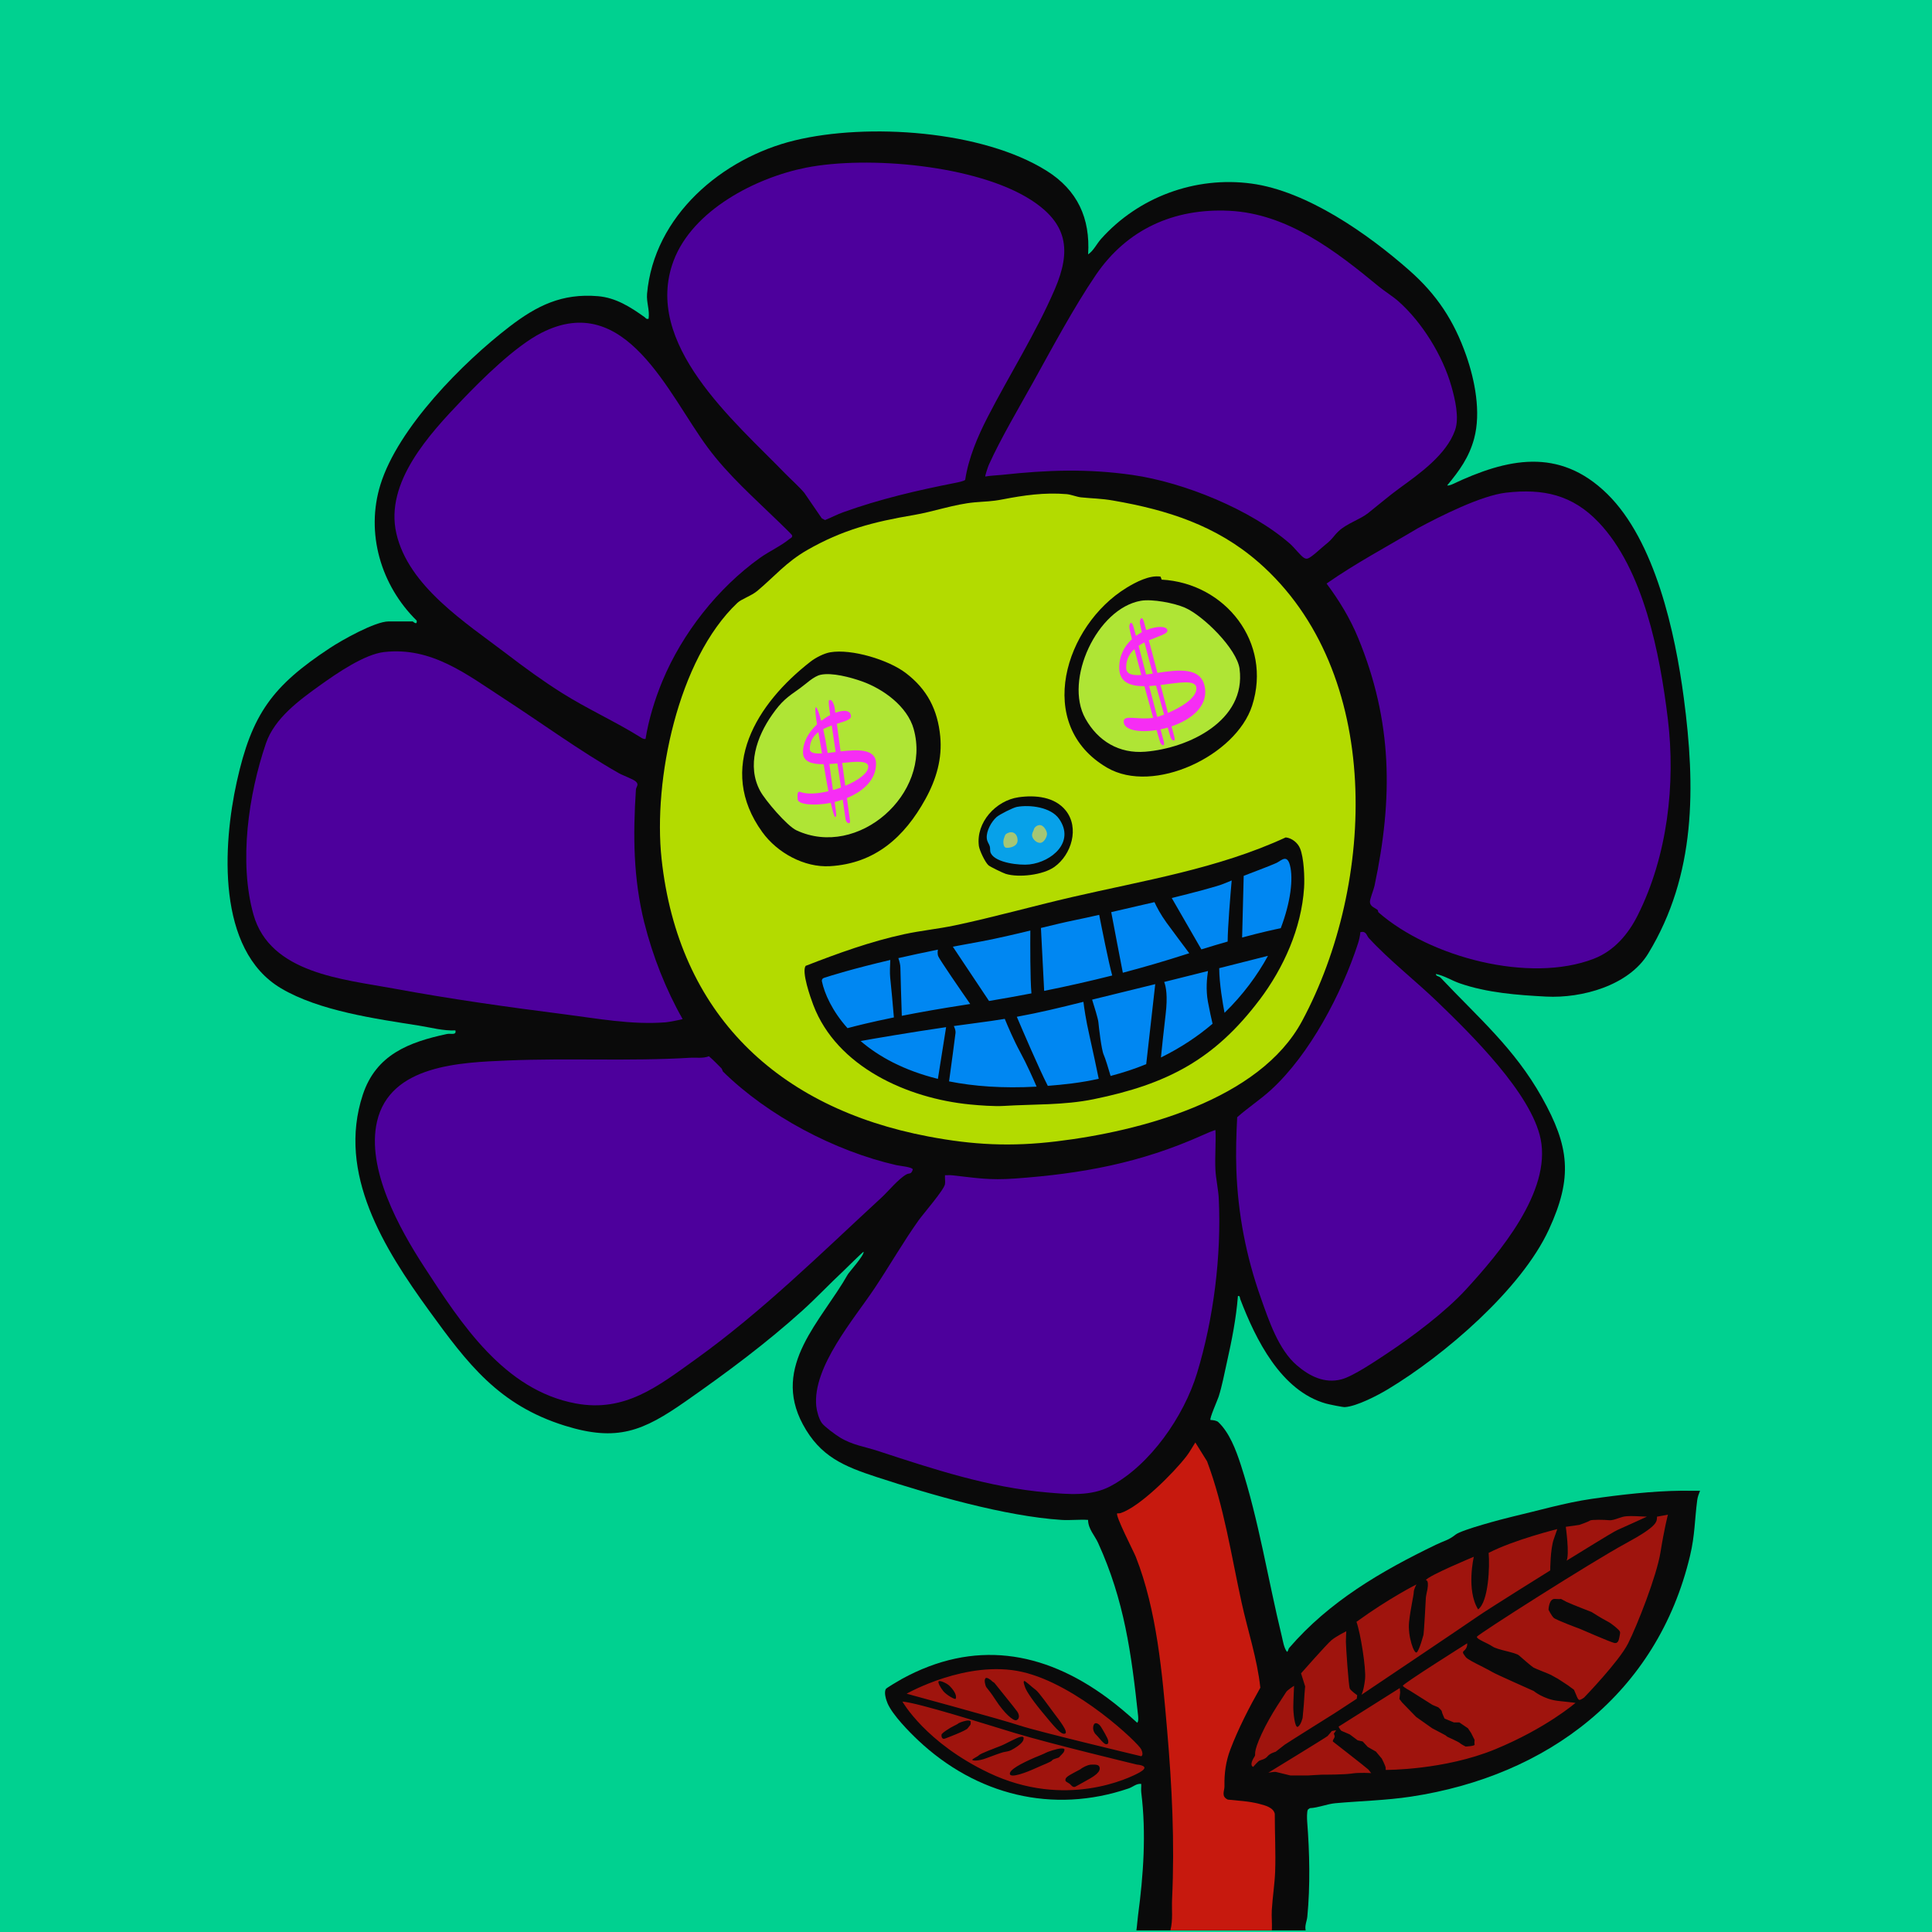
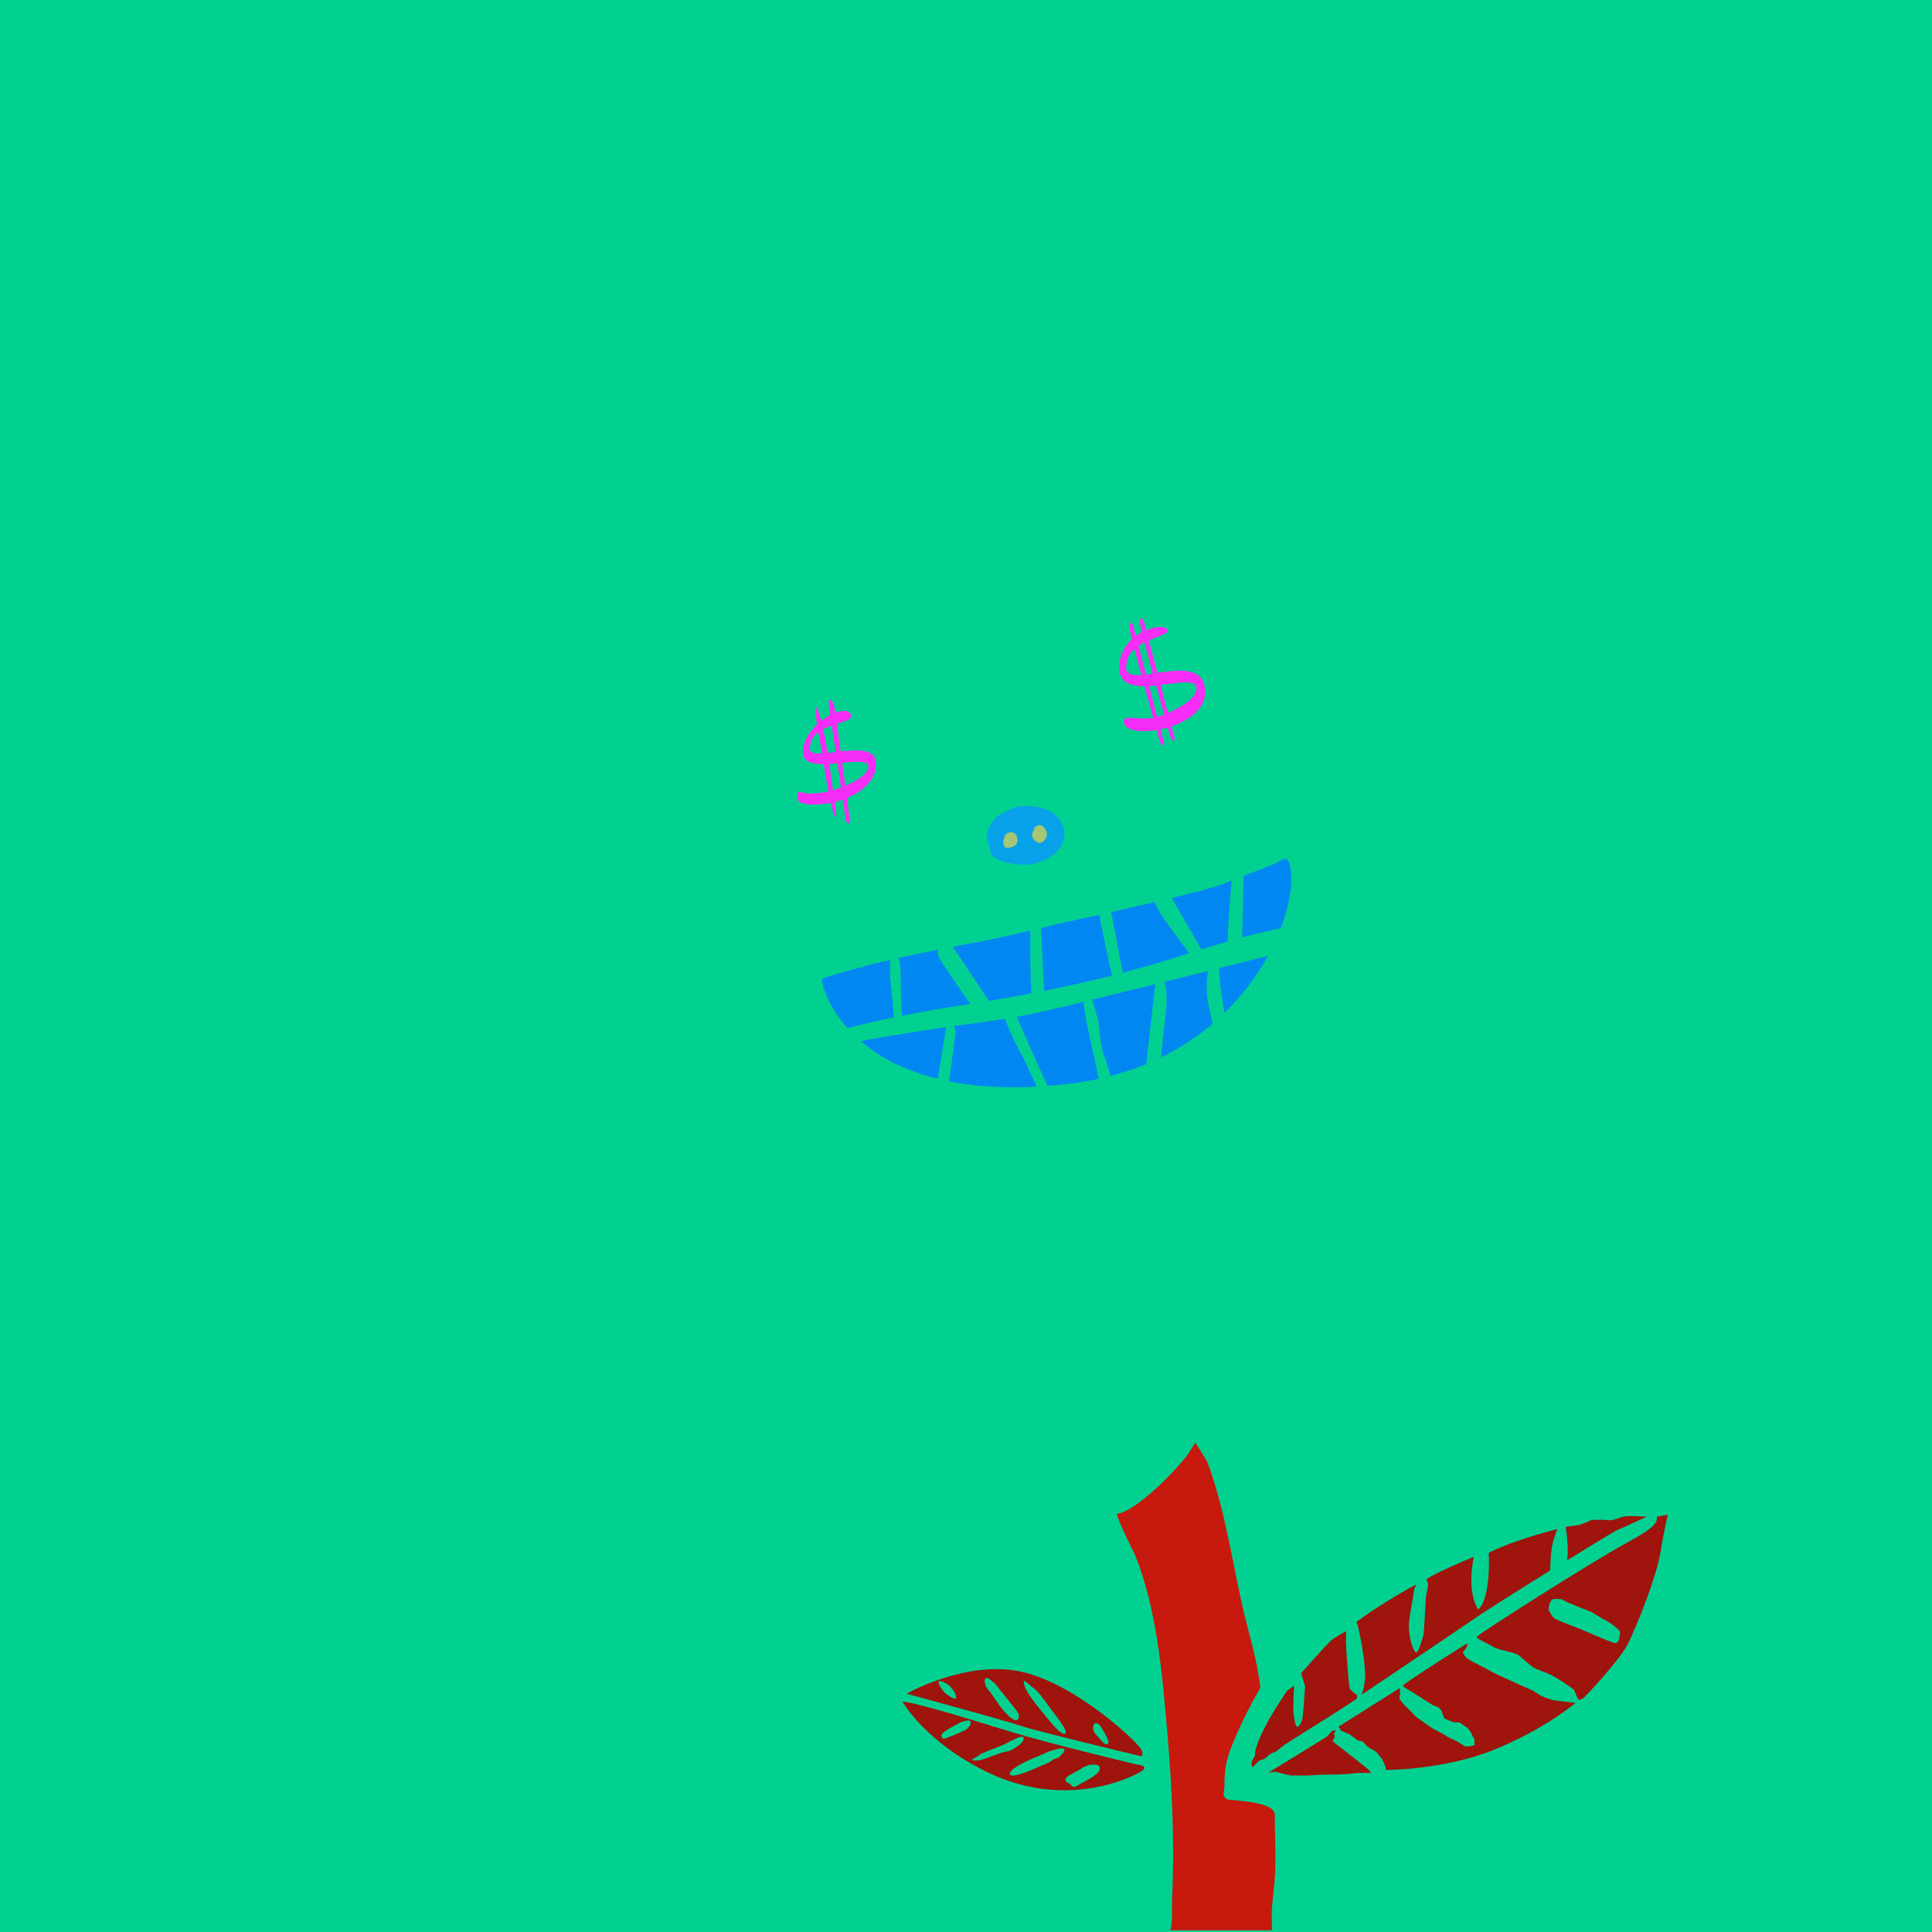
<svg xmlns="http://www.w3.org/2000/svg" id="FloraPop" viewBox="0 0 576 576">
  <defs>
    <style>.cls-1{fill:#00d190;}.cls-2{fill:#a5c675;}.cls-3{fill:#9f140d;}.cls-4{fill:#b3db00;}.cls-5{fill:#afe535;}.cls-6{fill:#0087f2;}.cls-7{fill:#4d009c;}.cls-8{fill:#0a0a0a;}.cls-9{fill:#c7190e;}.cls-10{fill:#07a1e9;}.cls-11{fill:#f62df4;}</style>
  </defs>
  <rect id="background" class="cls-1" width="576" height="576" fill="#00d190" />
-   <path id="Outline" class="cls-8" d="M389.26,575.5c-.31-1.47.37-2.74.5-4.06.89-9.26.68-19.06-.04-28.32-.06-.82-.14-3.1.23-3.64l.56-.4c2.53-.12,5.16-1.26,7.64-1.48,7.51-.67,15.05-.83,22.52-1.96,40.73-6.16,73.43-30.74,83.2-71.84,1.46-6.12,1.37-10.8,2.14-16.61.12-.89.49-1.9.83-2.73-1.84.03-3.69-.04-5.54-.02-8.52.08-18.18,1.18-26.85,2.44-7.85,1.14-15.87,3.5-23.52,5.28-2.93.69-15.18,3.92-16.98,5.37-2.11,1.69-3.37,1.81-5.85,3.01-16.42,7.91-31.85,16.97-43.7,30.71-.38.44-.31,1.04-.7,1.22-.93-1.21-1.19-3.17-1.56-4.68-4.12-16.95-6.85-34.56-12.23-51.13-1.45-4.46-3.4-9.58-6.71-12.7-.45-.43-1.64-.61-2.3-.61-.41-.32,2.09-5.92,2.42-6.95,1.05-3.29,1.67-6.74,2.42-10.06,1.49-6.64,2.8-13.18,3.33-19.95.66-.14.53.49.71.96,4.56,11.94,12.12,27.32,25.54,31.1.86.24,5,1.1,5.63,1.06,3.54-.23,9.79-3.48,12.91-5.37,16.7-10.05,39.69-29.69,47.93-47.59,7.16-15.53,6.12-24.73-2.09-39.38s-18.96-23.76-30.14-35.62c-.59-.62-1.49-.44-1.46-1.17,2.49.5,4.68,1.94,7.07,2.77,8.17,2.85,17.26,3.52,25.79,3.97,10.66.55,24.6-3.27,30.42-12.82,14.33-23.54,14.12-49.75,10.62-76.22-2.55-19.32-8.51-46.85-22.88-60.88s-29.9-10.48-46.09-2.84c-.3.14-1.25.51-1.57.35,3.65-4.39,6.55-8.4,8.05-14.03,2.06-7.75.23-17.26-2.4-24.75-3.63-10.35-8.75-18.1-16.93-25.31-12.3-10.85-30.51-23.66-47.07-25.89-16.71-2.26-33.69,3.99-44.87,16.53-1.24,1.39-2.25,3.54-3.83,4.57.67-10.82-3.2-19.14-12.32-24.88-19.25-12.1-53.47-14.36-75.17-9.09-21.65,5.25-41.97,22.49-44.01,45.75-.22,2.51.83,4.85.46,7.42-.76.2-.79-.2-1.19-.48-4.19-3-8.59-5.81-13.91-6.25-10.74-.9-18.2,2.81-26.43,9.13-13.87,10.66-33.13,30.07-38.41,47.03-4.51,14.49.15,30.1,10.81,40.57.18,1.56-1.12.24-1.2.24h-7.2c-4,0-13.89,5.55-17.5,7.94-17.12,11.28-23.3,19.67-27.76,39.92-4.13,18.73-6.11,50.05,13.19,61.51,11.4,6.77,28.24,9.09,41.18,11.14,3.58.57,7.17,1.59,10.82,1.42.38,1.55-1.39.82-2.53,1.07-11.41,2.44-21.14,6.18-25.08,18.12-7.75,23.52,6.45,46,19.72,64.3,11.58,15.97,20.84,28.22,40.52,34.36,15.65,4.88,23.34,1.59,35.98-7.24s24.16-17.44,34.83-27.07c4.21-3.8,8.17-8.03,12.22-11.8.3-.28,5.94-5.86,6.04-5.75.26,1-4.33,6.09-4.7,6.74-7.86,13.92-22.84,27.17-13.41,44.72,5.18,9.64,12.25,12.52,22.16,15.76,16.12,5.28,38.19,11.64,54.95,12.73,2.58.17,5.33-.18,7.92,0,.03,2.71,1.97,4.61,2.99,6.85,7.83,17.2,9.92,32.93,11.92,51.44.06.54.17,1.82-.26,2.18-2.86-2.61-5.8-5.11-8.91-7.41-19.13-14.12-39.83-17.39-61.26-5.64-.75.41-4.49,2.61-4.73,2.95-.69.99.03,3.28.49,4.35,1.52,3.48,6.44,8.48,9.13,11.01,17.23,16.21,40.02,22.08,62.77,14.31,1.28-.44,2.29-1.51,3.71-1.33.04.87-.09,1.75.02,2.62,1.51,12.05.64,24.58-.96,36.52-.2,1.48-.28,3.05-.5,4.54h50.4Z" />
  <path id="stalk" class="cls-9" d="M379.18,575.5h-30.24c.8-3.07.35-6.2.5-9.34.8-16.88-.03-33.64-1.48-50.4-1.45-16.83-3.07-35.73-9.34-51.62-.58-1.48-6.24-12.42-5.53-12.96.36.02.74.02,1.09-.1,5.73-1.92,15.81-12.06,19.56-16.94.98-1.27,1.76-2.75,2.63-4.09l3.5,5.62c5.09,13.61,7.2,27.99,10.28,42.04,1.85,8.45,4.69,16.86,5.6,25.46-3.28,5.79-6.58,12.2-8.94,18.42-1.36,3.58-1.84,7.2-1.75,10.93.03,1.44-1.09,3.01.99,4.01,3.13.33,6.27.46,9.31,1.25,1.71.45,4.28,1.05,4.7,2.98-.01,5.72.31,11.5.11,17.21-.13,3.6-.79,7.86-1,11.48-.11,1.99.12,4.03.02,6.02Z" fill="#c7190e" />
-   <path id="eyes" class="cls-5" d="M272.41,217.39c5.39,19.28-16.62,38.72-34.96,30.16-2.79-1.3-9.3-8.92-10.82-11.74-4.05-7.5-1.01-16.19,3.55-22.69,2.88-4.11,4.41-5.18,8.36-7.96,1.72-1.22,4.01-3.52,6.1-3.98,3.41-.75,8.98.77,12.29,1.94,6.39,2.26,13.59,7.46,15.49,14.27ZM369.57,199.43c-.79-6-10.86-15.9-16.3-18.26-3.19-1.39-9.73-2.64-13.11-2.06-13.08,2.26-23,23.6-16.58,35.1,3.77,6.76,10.07,10.54,17.9,9.9,12.92-1.05,30.1-9.28,28.08-24.69Z" fill="#afe535" />
-   <path id="petals" class="cls-7" d="M408.12,279.7c5.94,6.47,13.99,12.77,20.51,19.06,9.91,9.56,27.93,27.24,30.69,40.83,3.19,15.7-12.3,34-22.29,44.88-6.12,6.66-15.74,13.89-23.32,18.92-3.3,2.19-10.26,6.92-13.76,7.84-5.05,1.33-9.53-.93-13.34-4.2-5.46-4.69-8.32-13.34-10.69-20.03-4.43-12.48-6.85-25.09-7.32-38.28-.18-5.16-.02-10.53.25-15.63,3.24-2.87,6.86-5.22,10.09-8.17,11.53-10.53,21.07-28.68,25.93-43.65.34-1.04.61-2.28.71-3.37,1.81-.4,1.8,1,2.54,1.81ZM475.19,285.83c6.01-2.33,10.21-7.25,13.04-12.88,8.88-17.66,11.37-39.17,9.01-58.64s-7.24-44.52-20.62-58.58c-7.82-8.22-16.53-10.12-27.59-8.85-7.42.85-19.59,6.98-26.34,10.62-9.1,5.44-18.5,10.4-27.19,16.48,3.73,5,6.97,10.31,9.36,16.08,10.33,24.98,10.49,47.86,4.93,74.05-.27,1.26-1.44,3.98-1.36,4.9.12,1.33,1.6,1.66,2.31,2.31.15.13.09.55.23.68,15.29,13.39,45.04,21.26,64.22,13.83ZM192.1,275.14c-3.3-13.29-3.4-26.11-2.51-39.7.06-.9,1.02-1.47-.01-2.42-.83-.76-3.87-1.82-5.14-2.54-11.63-6.62-22.82-14.82-34.05-22.11s-21.69-15.61-35.91-13.97c-5.85.68-14.09,6.35-18.96,9.84-6.28,4.49-13.67,9.89-16.23,17.37-5.23,15.3-8.11,35.45-3.73,51.03,4.95,17.59,26.74,19.29,41.77,22.07,16.84,3.12,33.89,5.52,50.88,7.68,9.97,1.27,20.03,3.2,30.28,2.4.68-.05,4.82-.82,5.02-.98-4.99-8.75-8.96-18.88-11.4-28.68ZM245.02,154.54l.95.51c1.81-.72,3.56-1.66,5.39-2.32,10.89-3.93,22.18-6.56,33.47-8.77.65-.13,2.68-.54,2.93-.91.98-6.48,3.72-12.93,6.71-18.73,6.46-12.56,14.36-24.99,20-38.08,5.03-11.67,3.75-19.67-7.14-26.66-16.16-10.37-48.63-13.23-67.03-9.59-15.01,2.97-33.79,12.67-39.47,27.73-9.33,24.76,18.16,47.89,33.15,63.34,1.81,1.86,4.36,4.11,5.84,5.91l5.18,7.56ZM411.09,85.43c-12.89-10.63-27.23-21.75-44.61-22.59-16.55-.8-30.56,5.55-39.84,19.24-6.52,9.61-12.91,21.57-18.59,31.81-4.25,7.66-9.7,16.85-13.24,24.68-.22.48-1.19,3.37-1.06,3.5,1.66-.3,3.36-.32,5.02-.5,13.45-1.46,25.44-1.89,38.88.04,15.3,2.19,35.39,10.33,47.07,20.61,1.04.92,3.19,3.64,4.06,4.1.42.22.65.33,1.14.18,1.1-.33,4-3.13,5.12-4.02,2.35-1.85,2.33-2.46,4.05-4.11,2.39-2.29,6.34-3.45,8.78-5.38,3.01-2.38,6.29-5.2,9.35-7.42,6-4.35,13.98-9.98,16.58-17.29,1.33-3.74,0-9.31-1.08-13.1-2.6-9.2-8.75-19.08-15.73-25.29-1.78-1.58-4.06-2.95-5.89-4.45ZM197.5,203.02c5.9-14.22,16.55-27.74,29.07-36.69,2.73-1.95,6.26-3.55,8.78-5.62.36-.3.99-.46.79-1.12-.09-.28-3.46-3.5-4.07-4.1-7.28-7.09-14.94-13.79-21.1-22.1-11.71-15.79-24.39-47.01-49.56-34.15-7.81,3.99-17.65,13.74-23.66,20.02-9.69,10.13-23.05,24.52-19.59,39.74,3.59,15.8,20.68,26.64,32.78,35.86,5.67,4.32,10.65,7.98,16.59,11.73,7.62,4.8,15.73,8.42,23.33,13.15.51.32.96.67,1.6.56.92-5.76,2.79-11.88,5.04-17.28ZM215.04,318.46c-1.2-1.2-2.38-2.44-3.68-3.55-1.83.71-3.76.33-5.68.45-18.07,1.09-36.02.04-54.35.81-13.89.59-35.03,1.25-38.93,18.22-3.23,14.07,6.6,31.83,14.08,43.33,11.05,16.99,23.85,36.75,45.21,40.71,14.62,2.71,24.46-5.11,35.63-13.12,20.01-14.35,37.6-31.78,55.59-48.36,1.82-1.68,5-5.54,7.33-6.82.9-.49,1.37.13,1.9-1.44,0-.75-3.94-1.1-4.92-1.32-18.41-4.21-38.18-14.67-51.61-27.83-.23-.23-.27-.78-.57-1.09ZM358.41,338.49c-18.4,8.24-35.81,11.44-55.77,12.87-7.72.55-11.32-.14-18.76-.96-.71-.08-1.43,0-2.14-.02-.07.86.12,1.8,0,2.64-.26,1.72-6.4,8.75-7.89,10.83-4.6,6.48-8.61,13.48-13.02,20.1-6.16,9.26-18.64,23.59-17.47,35.29.15,1.46.8,3.86,1.68,5.04.82,1.11,4.05,3.47,5.34,4.26,3.79,2.32,7.34,2.72,11.33,4.03,16.45,5.4,33.16,10.91,50.49,12.39,6.21.53,13.03,1.23,18.83-1.85,11.91-6.32,21.94-20.89,25.84-33.68,4.98-16.35,7.3-35.02,6.49-52.11-.12-2.61-.88-6-1-8.6-.18-3.91.18-7.87.02-11.78-.15-.15-3.4,1.29-3.97,1.55Z" />
  <path id="leaves" class="cls-3" d="M404.4,483.54c9.76-7.09,17.9-11.16,17.9-11.16,0,0-.81,1.39-.81,2.32s-.93,4.65-1.39,8.83c-.46,4.18,1.51,9.88,2.32,9.07.81-.81,1.86-4.88,1.98-5.23.12-.35.7-10.69.7-11.04s.46-2.44.46-2.44l.12-.93s.23-1.86-.58-1.86c.58-1.28,14.3-6.97,14.3-6.97,0,0-2.32,9.88,1.28,15.69,3.14-2.32,3.49-12.9,3.14-16.85,7.67-3.95,20.46-7.09,20.46-7.09l-1.05,3.02c-1.05,3.02-1.05,9.3-1.05,9.3,0,0-18.48,11.51-21.62,13.71-3.14,2.21-34.64,23.36-34.64,23.36,0,0,.7-1.39,1.05-4.65.35-3.25-1.39-13.95-2.56-17.09ZM467.05,465.3c2.91-1.74,13.6-8.48,15.23-9.18,1.63-.7,8.72-3.95,8.72-3.95-6.28-.35-6.74-.12-8.14.35-1.39.46-2.21.81-3.25.7-1.05-.12-5.11-.23-5.58.12-.46.35-3.14,1.28-3.14,1.28l-4.07.58s1.16,8.25.23,10.11ZM405.56,525.62s-7.67-6.04-8.02-6.28c-.35-.23-.12-.58.23-1.16.35-.58-.12-1.28-.12-1.28l.7-1.05-1.28.23s-.93,1.16-1.28,1.51-17.67,10.93-17.67,10.93c0,0,1.86-.35,2.32-.23.46.12,4.3,1.05,4.3,1.05,0,0,4.65,0,5.11,0s3.37-.24,4.18-.24,6.86,0,9.04-.35c2.18-.35,5.72-.12,5.72-.12l-.81-1.05-2.44-1.98ZM457.17,504.11s-11.27-5-12.2-5.58-4.88-2.56-4.88-2.56c0,0-2.79-1.39-3.14-1.98-.35-.58-1.16-1.28-.58-1.74s1.16-1.28,1.05-2.32c0,0-19.41,12.2-19.18,12.67.23.46,2.21,1.51,2.21,1.51l6.62,4.18,1.74.73s1.05.9,1.05,1.25.81,2.09.81,2.09l2.79,1.16h1.63l2.56,1.74.93,1.39,1.05,2.09s-.12.93,0,1.39-2.67.58-2.67.58c0,0-1.39-.7-1.74-1.05s-3.72-1.86-3.72-1.86l-.58-.46-3.95-2.09-4.77-3.37-4.18-4.3-.81-1.05.23-1.98-.12-1.28-18.25,11.51s.58,1.16.93,1.28c.35.12,2.44,1.05,2.44,1.05l2.32,1.74,1.51.35,1.51,1.63,2.44,1.39,1.74,2.09s1.16,2.21,1.16,2.79v.58s17.43.12,32.66-6.16c15.23-6.28,23.94-13.83,23.94-13.83,0,0-.7-.12-5.11-.58-4.42-.46-7.44-3.02-7.44-3.02ZM304.16,514.49c-4.84-1.66-33.86-9.54-33.86-9.54,0,0,17.97-10.23,34.42-6.5,16.45,3.73,34.69,21.29,35.52,23.08.83,1.8,0,2.07,0,2.07,0,0-31.24-7.46-36.07-9.12ZM326.78,517.17c.4.3,2.12,2.68,2.88,2.83.76.15.86-.46.71-1.16-.15-.71-1.72-3.39-2.23-4.15s-1.32-1.11-1.72-.86c0,0-.4.15-.51,1.11-.1.96.46,1.92.86,2.23ZM305.59,502.95c.2.71,1.42,2.98,5.06,7.39,3.64,4.4,5.62,6.88,6.83,6.53,1.21-.35-1.62-3.95-3.29-6.17-1.67-2.23-4.55-6.32-5.46-6.93-.91-.61-3.23-2.91-3.44-2.58-.25.41.1,1.06.3,1.77ZM283.12,502.65c-.86-.86-2.83-1.67-3.24-1.42s.46,1.87,1.37,2.98c.91,1.11,3.39,2.53,3.64,2.28.25-.25.41-1.67-1.77-3.84ZM303.21,510.19c-.86-1.21-6.17-7.69-6.53-8.2-.35-.51-.66-.46-.96-.81s-1.58-1.27-1.92-.81c-.3.4-.3.96,0,2.02s.51.56,3.04,4.45c2.53,3.9,5.26,6.32,6.17,6.02s1.06-1.47.2-2.68ZM497.27,451.58s-1.05,3.95-2.21,11.16c-1.16,7.21-6.97,21.85-9.65,27.2-2.67,5.35-13.13,16.16-13.13,16.16,0,0-.93.7-1.39.7s-.93-1.39-.93-1.39l-.7-1.63-1.74-1.28s-2.44-1.63-3.02-1.98c-.58-.35-1.74-.93-2.09-1.16-.35-.23-4.65-1.86-5.23-2.21-.58-.35-3.25-2.67-4.3-3.6-1.05-.93-6.39-1.63-7.9-2.67s-4.88-2.21-4.65-2.91c.23-.7,34.4-22.43,44.28-27.78s9.3-6.51,9.41-8.02l3.25-.58ZM482.88,486.31c-.19-.38-2.19-2.19-3.71-2.95-1.52-.76-4.66-2.76-4.66-2.76,0,0-5.7-2.19-7.51-3.04l-1.62-.86s0,.1-1.81,0c-1.81-.1-1.9,3.23-1.9,3.23,0,0,.86,1.71,1.52,2.38.67.67,7.89,3.33,7.89,3.33,0,0,8.94,3.9,10.17,4.18,1.24.29,1.43-1.05,1.62-2.09s.19-1.05,0-1.43ZM339.95,528.31c-3.32,1.93-22.43,11.01-45.06.28-18.94-8.98-25.85-21.29-25.85-21.29,4.74.36,25.1,6.83,33.65,9.41,10.62,3.21,36.28,9.38,36.28,9.38,0,0,4.28.28.97,2.21ZM288.89,512.97c-.81-.15-2.73.55-3.09.78-.35.23-.11.17-.96.59-.07.04-.15.07-.23.1-1.53.72-3.87,2.3-3.92,2.73-.05.46.1,1.52,1.06,1.16.96-.35,6.27-2.38,6.73-3.04.46-.66,1.01-1.06.91-1.47-.1-.4.3-.71-.51-.86ZM299.21,522.38c.81-.2,1.52-.2,2.28-.61,2.97-1.58,3.59-2.73,3.64-3.14s.3-1.01-.86-.81c-1.16.2-4.5,2.15-5.92,2.69-1.42.55-6.02,2.27-6.48,2.77-.46.51-2.12,1.11-1.97,1.42s1.97.3,4-.46c2.02-.76,4.5-1.67,5.31-1.87ZM316.41,521.27c-1.32.05-4.25,1.06-4.65,1.32-.4.25-3.19,1.37-3.19,1.37-4.1,1.77-7.74,3.69-7.49,4.96s4.96-.51,7.49-1.67c2.53-1.16,4.86-1.97,5.11-2.43.25-.46,1.92-.66,2.12-.96.2-.3,1.32-1.26,1.42-1.67.1-.4.51-.96-.81-.91ZM327.64,526.53c-.35-.56-2.02-.46-2.63-.4s-2.07.66-2.93,1.37c0,0-3.29,1.72-3.64,2.02-.35.3-.76.51-.81,1.16-.05.66.96.66,1.72,1.57.76.91,1.47.3,1.47.3,0,0,.81-.4,4.2-2.33s2.98-3.14,2.63-3.69ZM380.34,522.25s2.21-1.74,2.67-2.09,15.11-9.53,15.11-9.53l6.39-4.18.12-1.05s-1.86-1.28-2.21-1.98c-.35-.7-1.16-12.67-1.16-13.95s.12-3.14.12-3.14c0,0-3.02,1.51-4.42,2.67-1.39,1.16-9.07,9.88-9.07,9.88l1.22,3.89-.17,2.03-.23,3.49-.35,3.84s-.46,2.09-1.39,2.67-1.39-4.13-1.39-5.78.23-6.42.23-6.42c0,0-2.09,1.28-2.44,1.98-.35.7-4.42,6.27-7.21,12.32-2.79,6.04-1.63,5.98-2.09,6.71s-1.63,2.59-.46,3.17c0,0,1.39-1.63,1.86-1.86.46-.23,1.74-.41,2.44-1.31.7-.9,2.44-1.36,2.44-1.36Z" fill="#9f140d" />
  <path id="teeth" class="cls-6" d="M341.73,317.26c-3.32,1.37-6.87,2.54-10.62,3.52-.57-1.95-1.59-5.32-2.06-6.34-.68-1.46-1.46-8.34-1.58-9.69-.09-1.05-1.32-4.98-1.87-6.72,2.06-.51,4.23-1.05,6.6-1.62,3.57-.86,7.79-1.9,12.22-3l-2.69,23.84ZM334.76,290.01c6.37-1.68,12.52-3.48,18.51-5.41.44-.14.86-.28,1.29-.41-1.46-1.94-4.75-6.33-6.81-9.16-1.76-2.42-2.95-4.74-3.56-6.07-2.15.47-7.43,1.73-12.89,2.98.89,4.8,2.77,14.52,3.46,18.08ZM347.09,292.76c.56,1.44,1.07,4.26.43,9.63-.66,5.59-1.12,10.09-1.4,12.88,5.86-2.87,10.98-6.29,15.39-10.05-.36-1.49-.85-3.72-1.38-6.54-.67-3.6-.3-7.18.02-9.19-4.2,1.06-8.69,2.18-13.07,3.27ZM370.32,279.51c5.78-1.56,9.66-2.4,11.52-2.78,2.98-7.85,3.76-14.74,2.75-18.72-.81-3.21-2.37-1.69-3.72-.9-.84.49-5.84,2.38-10.08,4.01l-.47,18.4ZM294.86,298.43c4.32-.72,8.54-1.48,12.65-2.27-.39-4.21-.36-14.89-.33-18.73-4.64,1.12-9.6,2.29-14.52,3.22-3.01.54-5.87,1.07-8.59,1.59l10.79,16.18ZM358.16,283.05c2.85-.88,5.47-1.66,7.85-2.34.01-4.18.85-14.22,1.2-18.21-.98.39-1.76.7-2.22.91-1.79.81-9.91,2.92-15.65,4.32l8.83,15.31ZM311.29,295.42c7.04-1.41,13.78-2.94,20.3-4.59-1.13-4.13-3.18-14.52-3.88-18.08-2.69.61-5.26,1.17-7.33,1.59-2.91.59-6.33,1.42-10.04,2.32l.96,18.75ZM304.15,313.65c-1.84-3.36-3.68-7.67-4.59-9.89-2.59.42-5.38.83-8.48,1.23-2.2.28-4.45.59-6.71.91.28.59.57,1.36.51,2.02-.09.99-1.41,10.69-1.93,14.48,7.34,1.47,15.96,2.12,26.1,1.57-.92-2.15-2.97-6.79-4.9-10.31ZM324.77,308.59c-1.04-4.6-1.54-8.07-1.76-9.91-7.24,1.8-13.01,3.21-19.86,4.46,1.56,3.66,6.71,15.69,9.24,20.59,2.33-.18,4.72-.41,7.2-.72,2.77-.35,5.41-.82,7.98-1.38-.61-2.96-1.73-8.31-2.8-13.04ZM363.49,288.65c.03,4.69,1.1,10.77,1.59,13.31,5.54-5.39,9.82-11.26,12.95-16.99-2.74.7-8.14,2.06-14.55,3.68ZM289.26,299.33c-2.59-3.73-9.19-13.29-9.56-14.29-.21-.57-.17-1.3-.08-1.92-4.35.88-8.28,1.73-11.79,2.53.32.88.61,2.03.61,2.88,0,1.33.32,11.28.42,14.32,5.14-1.01,11.4-2.14,18.84-3.28.52-.08,1.04-.16,1.56-.25ZM279.62,321.65l2.45-15.42c-10.76,1.57-21.18,3.37-25.5,4.13,5.33,4.59,12.82,8.76,23.05,11.29ZM266.5,303.33c-.13-1.99-.9-10.02-1.1-11.87-.15-1.34-.05-3.77.03-5.26-11.22,2.63-17.76,4.68-19.82,5.36-.43.14-.66.58-.57,1.01.78,3.67,3.06,8.85,7.63,13.96,2.27-.61,6.84-1.77,13.83-3.2Z" fill="#0087f2" />
-   <path id="face" class="cls-4" d="M375.22,167.64c-12.58-11-27.24-15.62-43.3-18.4-3.68-.64-6.08-.6-9.6-.96-1.31-.13-2.95-.84-4.32-.96-6.6-.55-12.71.33-19.11,1.57-3.35.65-4.98.58-8.25.87-6.08.54-12.32,2.8-18.28,3.8-11.92,2.01-21.25,4.42-31.77,10.47-6.22,3.58-9.59,7.76-14.77,12.11-1.82,1.53-4.74,2.42-5.99,3.61-17.76,16.83-25.13,52.88-22.59,76.32,5,46.19,34.57,74.23,79.49,82.75,13.47,2.56,24.74,3.1,38.35,1.45,24.7-2.98,60.42-12.24,73.11-35.85,22.05-41.02,24.39-104.14-12.97-136.79ZM335.82,175.26c2.8-1.71,6.88-3.85,10.18-3.35l.34.9c19,1.03,32.99,18.8,26.97,37.55-4.79,14.92-29.36,26.63-43.25,18.51-21.87-12.78-12.54-42.41,5.76-53.6ZM303.69,237.69c4.94-.7,10.76-.17,14.06,3.97,4.13,5.17,1.69,13.16-3.38,16.79-3.38,2.42-10.6,3.28-14.53,2.08-.78-.24-4.62-2.1-5.13-2.55-1-.87-2.69-4.43-2.87-5.77-.92-7.03,5.08-13.56,11.85-14.52ZM227.29,248.11c-13.84-19.12-1.62-38.45,14.37-50.86,1.5-1.17,3.99-2.46,5.86-2.78,6.36-1.09,17.31,2.23,22.47,6.14,6.43,4.86,9.57,10.98,10.33,18.95.63,6.59-1.17,12.78-4.41,18.66-6.26,11.35-15.03,19.23-28.46,20.02-7.67.45-15.72-4-20.15-10.12ZM375.55,298.03c-13.49,17.91-27.65,25.23-49.51,29.69-8.91,1.82-17.83,1.44-26.8,2-2.82.17-7.21-.16-10.08-.44-18.56-1.82-39.64-11.15-46.68-29.64-.84-2.21-3.55-9.88-2.29-11.68,9.62-3.74,19.3-7.26,29.43-9.45,4.99-1.08,10.14-1.57,15.13-2.63,11.64-2.46,23.17-5.72,34.79-8.41,21.52-4.98,43.62-8.49,63.79-17.81,1.81.2,3.56,1.57,4.26,3.27,1.16,2.79,1.4,8.75,1.2,11.8-.79,12.02-6.07,23.79-13.24,33.32Z" fill="#b3db00" />
  <path id="nose" class="cls-10" d="M303.2,240.56c3.92-.7,10.12.09,12.55,3.57,4.83,6.88-2.16,12.82-8.83,13.59-2.87.33-10.09-.45-11.51-3.33-.36-.72-.12-1.45-.32-2.08-.28-.9-.81-1.28-.9-2.47-.15-2.1,1.36-4.85,2.92-6.24.89-.79,4.93-2.83,6.08-3.04Z" fill="#07a1e9" />
  <path id="nostrils" class="cls-2" d="M303.38,250.48c.06,1.96-2.54,2.42-3.46,2.25-.92-.17-.87-2.14-.63-2.71.23-.58.29-1.15.75-1.44,1.81-1.13,3.29-.06,3.35,1.9ZM310.07,245.98c-.98,0-1.73.75-1.85,1.33-.12.58-.52.87-.52,1.75s1.15,2.23,2.37,2.23,2.08-1.85,2.08-2.65c0-1.04-1.1-2.65-2.08-2.65Z" fill="#a5c675" />
  <path id="eyeballs" class="cls-11" d="M359.24,205.18c-.86-6.47-7.99-5.51-14.17-4.57-.93-3.56-1.83-6.99-2.55-9.71,2.92-1.26,5.66-1.89,5.52-2.98-.16-1.3-3.13-1.37-6.32-.05-.34-1.26-.57-2.13-.66-2.44-.63-2.14-1.36-.76-1.21.35.06.43.27,1.39.59,2.7-.6.32-1.19.68-1.77,1.1-.38-1.44-.65-2.43-.75-2.76-.63-2.14-1.36-.76-1.21.35.07.51.34,1.72.76,3.39-2.16,1.98-3.79,4.78-3.79,8.5,0,4.43,3.36,5.53,7.51,5.52.91,3.34,1.83,6.65,2.61,9.43-4.55.71-8.79-1.06-8.79,1.1,0,2.58,4.61,3.39,9.81,2.55.56,1.97.94,3.28,1.01,3.5.4,1.15,1.67,1.67,1.1-.23-.1-.35-.45-1.62-.94-3.49.72-.15,1.43-.32,2.15-.53.46,1.61.77,2.67.84,2.87.4,1.15,1.67,1.67,1.1-.23-.1-.31-.39-1.4-.81-2.99,5.68-1.92,10.74-5.76,9.99-11.38ZM341.2,191.52c.68,2.65,1.56,5.93,2.48,9.31-.68.1-1.35.2-1.98.27-.82-3.12-1.6-6.11-2.24-8.56.56-.38,1.15-.72,1.75-1.02ZM335.75,199.01c0-2.43,1.02-4.18,2.46-5.5.59,2.27,1.3,4.95,2.06,7.73-2.66.19-4.52-.2-4.52-2.23ZM345.01,213.74c-.72-2.72-1.56-5.94-2.41-9.2.67-.04,1.36-.09,2.05-.16.85,3.1,1.69,6.12,2.4,8.66-.8.31-1.5.55-2.03.71ZM348.2,212.56c-.65-2.47-1.41-5.37-2.19-8.34,5.47-.66,10.69-1.76,10.69,1.01,0,2.98-4.79,5.74-8.5,7.33ZM261.19,227.7c0-4.5-5.42-4.28-10.58-3.68-.42-3.08-.81-5.97-1.12-8.24,2.31-.72,4.21-1.21,4.21-2.19,0-1.85-2.08-2.05-4.66-1.08-.11-.81-.18-1.34-.2-1.46-.15-1.06-.85-2.65-1.52-2.35-.42.19-.19.83-.19,1.63,0,.14.15,1.21.38,2.87-.89.46-1.8,1.04-2.68,1.71-.87-3.29-1.53-4.47-1.69-3.94-.18.62.05,2.52.44,5-2.35,2.18-4.18,5.1-4.18,8.34,0,2.85,2.74,3.55,6.16,3.53.39,2.45.9,5.39,1.42,8.05-3.26.77-6.43.98-8.4.22-1.03-.39-.78,1.14-.78,2.14s1.88,1.61,4.9,1.61c1.59,0,3.29-.17,4.99-.51.57,2.57,1.07,4.34,1.33,4.21.42-.2.39-.48-.19-4.46.82-.2,1.63-.43,2.42-.71.45,3.07.77,5.25.81,5.63.15,1.56,1.52,1.86,1.37.72-.04-.32-.41-3.05-.93-6.82,4.81-1.97,8.68-5.4,8.68-10.22ZM247.97,216.28c.34,2.29.74,5.04,1.17,7.92-.82.1-1.63.2-2.38.29-.45-2.85-.9-5.21-1.33-7.12.81-.43,1.68-.78,2.54-1.08ZM241.43,223.3c0-2.31,1.06-3.88,2.55-5.02.35,2.02.74,4.22,1.09,6.34-2.15.12-3.64-.11-3.64-1.32ZM248.33,235.55c-.26-1.78-.56-3.97-.92-6.67-.05-.38-.1-.73-.15-1.09.79-.04,1.6-.11,2.4-.19.37,2.48.74,4.94,1.07,7.18-.78.29-1.59.55-2.4.77ZM252.01,234.27c-.29-2.17-.61-4.49-.93-6.81,4.13-.42,7.78-.79,7.78,1.12s-3.03,4.11-6.85,5.69Z" fill="#f62df4" />
  <script type="text/javascript">
    (function() {
        const petalColors = ["#4d009c","#ae0f61","#840e98","#008993"];
        
        function getCurrentSeason(date) {
            const month = date.getMonth();
            // Winter: December, January, February
            if (month === 11 || month === 0 || month === 1) {
                return 3; // winter
            }
            // Spring: March, April, May
            else if (month &gt;= 2 &amp;&amp; month &lt;= 4) {
                return 1; // spring
            }
            // Summer: June, July, August
            else if (month &gt;= 5 &amp;&amp; month &lt;= 7) {
                return 0; // summer
            }
            // Fall: September, October, November
            else {
                return 2; // fall
            }
        }
        
        function setPetalColor() {
            fetch('/r/blocktime')
                .then(response =&gt; {
                    if (!response.ok) {
                        throw new Error('Failed to fetch block time');
                    }
                    return response.text();
                })
                .then(timestamp =&gt; {
                    const date = new Date(parseInt(timestamp) * 1000);
                    applySeasonalColor(date);
                })
                .catch(error =&gt; {
                    console.error('Using device time due to error:', error);
                    applySeasonalColor(new Date());
                });
        }
        
        function applySeasonalColor(date) {
            const seasonIndex = getCurrentSeason(date);
            const petalColor = petalColors[seasonIndex];
            
            const styleElement = document.querySelector('style');
            if (styleElement &amp;&amp; petalColor) {
                let styleContent = styleElement.textContent;
                styleContent = styleContent.replace(/\.cls-7\{fill:#[0-9a-f]+;?\}/, `.cls-7{fill:${petalColor};}`);
                styleElement.textContent = styleContent;
            }
        }
        
        setPetalColor();
        
        function setupSignatureToggle() {
            const signatureImg = document.createElementNS('http://www.w3.org/2000/svg', 'image');
            signatureImg.setAttribute('id', 'signature');
            signatureImg.setAttribute('href', '/content/8b755ee05bfe3b03f84c783b13a01d928cc2c8b536c8f75f2e63265c318048cbi0');
            signatureImg.setAttribute('x', '45');
            signatureImg.setAttribute('y', document.documentElement.viewBox.baseVal.height - 90);
            signatureImg.setAttribute('width', '90');
            signatureImg.setAttribute('height', '90');
            signatureImg.setAttribute('style', 'display: none;');
            
            document.documentElement.appendChild(signatureImg);
            
            let lastTap = 0;
            document.documentElement.addEventListener('touchend', function(event) {
                const currentTime = new Date().getTime();
                const tapLength = currentTime - lastTap;
                if (tapLength &lt; 300 &amp;&amp; tapLength &gt; 0) { // 300ms threshold for double tap
                    const signature = document.getElementById('signature');
                    if (signature) {
                        const currentDisplay = signature.style.display;
                        signature.style.display = currentDisplay === 'none' ? 'block' : 'none';
                    }
                    event.preventDefault();
                }
                lastTap = currentTime;
            });

            document.documentElement.addEventListener('dblclick', function(event) {
                const signature = document.getElementById('signature');
                if (signature) {
                    const currentDisplay = signature.style.display;
                    signature.style.display = currentDisplay === 'none' ? 'block' : 'none';
                }
                event.preventDefault();
            });
        }
        
        setupSignatureToggle();
    })();
    </script>
</svg>